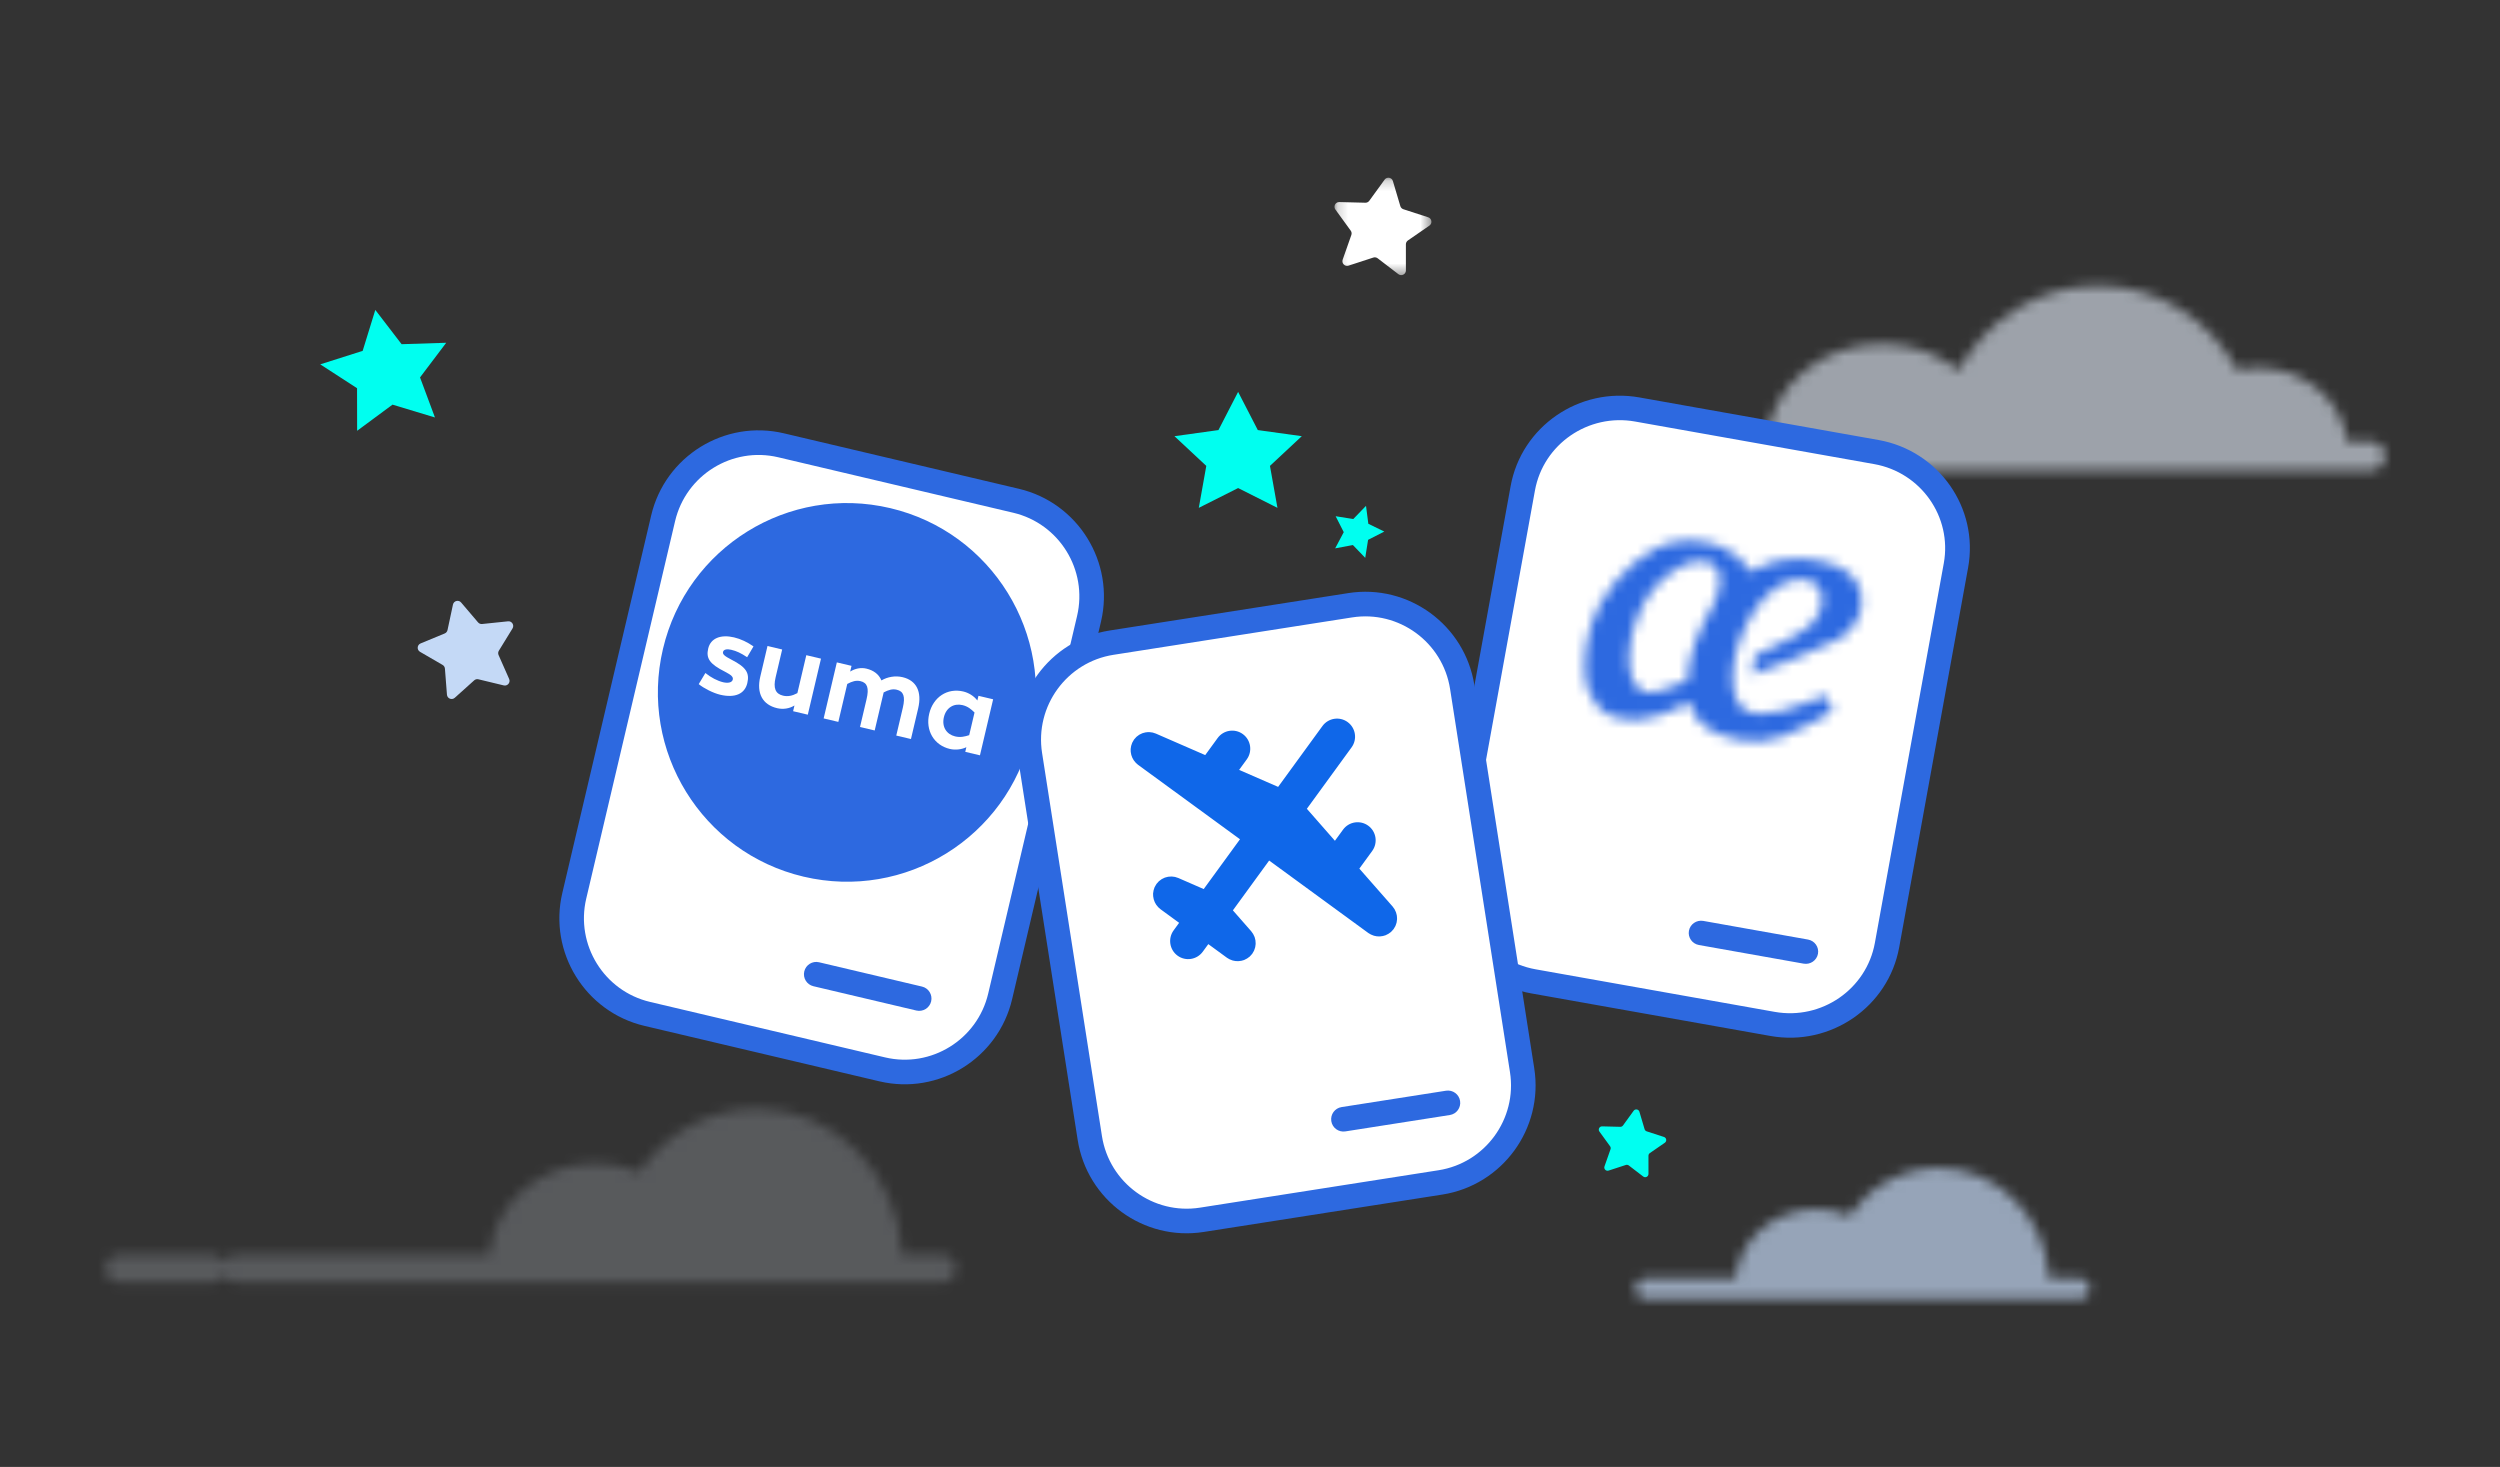
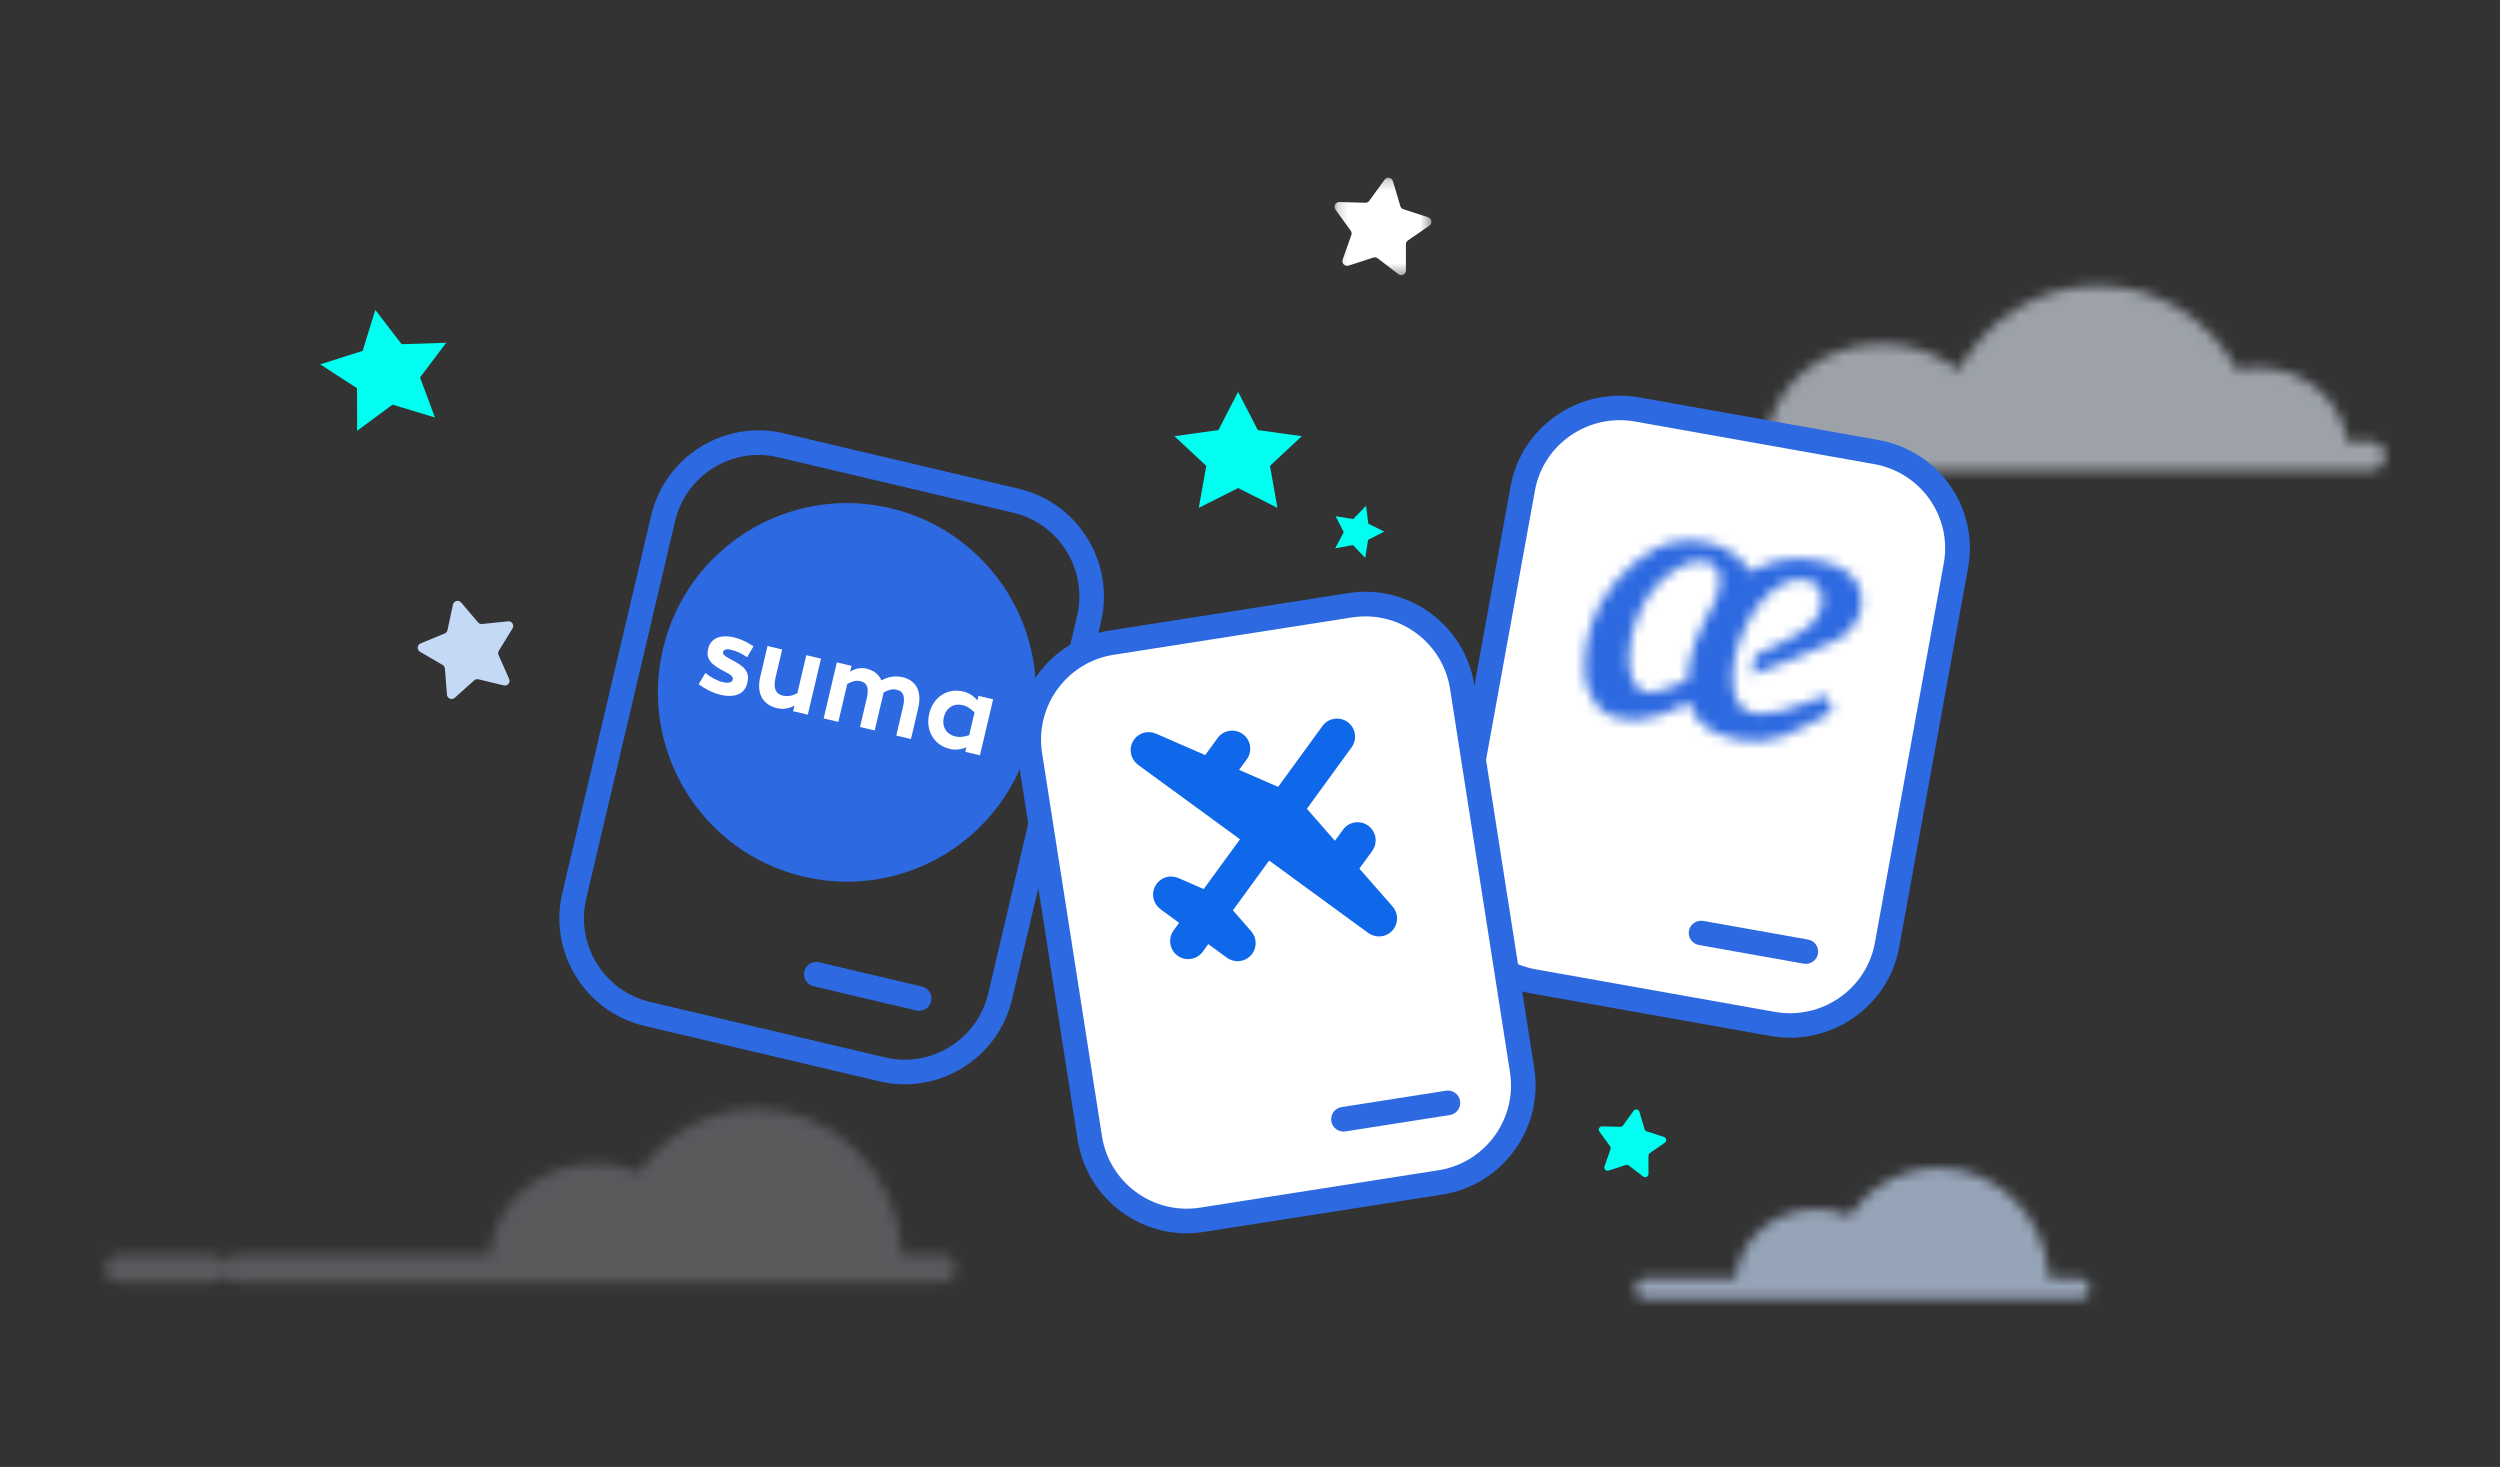
<svg xmlns="http://www.w3.org/2000/svg" width="242" height="142" viewBox="0 0 242 142" fill="none">
  <rect x="0" y="0" width="242" height="142" fill="#333333" stroke="none" />
  <g id="Illustration/Objects/suma">
    <g id="Group">
      <path id="Shape" fill-rule="evenodd" clip-rule="evenodd" d="M42.103 40.411L40.659 36.534L43.194 33.18L38.876 33.318L36.33 30L35.106 33.964L31 35.269L34.562 37.579L34.57 41.701L37.994 39.169L42.103 40.411ZM122.932 45.099L123.658 49.16L119.85 47.244L116.043 49.16L116.769 45.099L113.687 42.223L117.945 41.631L119.85 37.934L121.756 41.631L126.014 42.223L122.932 45.099ZM132.43 52.257L132.154 54L130.96 52.76L129.244 53.081L130.075 51.514L129.29 49.97L130.998 50.242L132.23 48.965L132.454 50.702L134 51.457L132.43 52.257Z" fill="#00FFF0" />
      <g id="Group 52">
        <g id="Group 3" opacity="0.608">
          <mask id="mask0_0_5892" style="mask-type:luminance" maskUnits="userSpaceOnUse" x="153" y="27" width="78" height="19">
            <path id="Clip 2" fill-rule="evenodd" clip-rule="evenodd" d="M189.61 35.852C187.627 34.264 185.031 33.292 182.179 33.292C176.256 33.292 171.413 37.453 170.971 42.731H154.745C153.993 42.731 153.384 43.358 153.384 44.131C153.384 44.904 153.993 45.531 154.745 45.531H229.509C230.261 45.531 230.87 44.904 230.87 44.131C230.87 43.358 230.261 42.731 229.509 42.731H227.181C226.747 38.722 223.027 35.589 218.501 35.589C217.827 35.589 217.175 35.665 216.546 35.796C213.91 30.947 208.878 27.663 203.094 27.663C197.288 27.663 192.236 30.971 189.61 35.852Z" fill="white" />
          </mask>
          <g mask="url(#mask0_0_5892)">
            <path id="Fill 1" fill-rule="evenodd" clip-rule="evenodd" d="M146.587 52.404H237.667V20.791H146.587V52.404Z" fill="#E1EAF7" />
          </g>
        </g>
        <g id="Group 6" opacity="0.213">
          <mask id="mask1_0_5892" style="mask-type:luminance" maskUnits="userSpaceOnUse" x="10" y="107" width="83" height="18">
            <path id="Clip 5" fill-rule="evenodd" clip-rule="evenodd" d="M61.869 113.468C60.581 112.928 59.157 112.621 57.654 112.621C52.231 112.621 47.797 116.53 47.392 121.49H22.834C22.366 121.49 21.962 121.767 21.749 122.17C21.537 121.767 21.134 121.49 20.665 121.49H11.441C10.753 121.49 10.195 122.079 10.195 122.806C10.195 123.532 10.753 124.121 11.441 124.121H20.665C21.134 124.121 21.537 123.845 21.749 123.441C21.962 123.845 22.366 124.121 22.834 124.121H91.281C91.969 124.121 92.527 123.532 92.527 122.806C92.527 122.079 91.969 121.49 91.281 121.49H87.329C86.963 113.609 80.814 107.332 73.259 107.332C68.574 107.332 64.434 109.754 61.869 113.468Z" fill="white" />
          </mask>
          <g mask="url(#mask1_0_5892)">
            <path id="Fill 4" fill-rule="evenodd" clip-rule="evenodd" d="M3.958 130.579H98.764V100.875H3.958V130.579Z" fill="#E1EAF7" />
          </g>
        </g>
        <g id="Group 13">
          <path id="Fill 7" fill-rule="evenodd" clip-rule="evenodd" d="M171.583 99.115L148.437 94.995C143.271 94.075 139.805 89.137 140.733 84.021L147.405 47.267C148.334 42.151 153.32 38.718 158.486 39.638L181.632 43.759C186.798 44.678 190.265 49.617 189.336 54.732L182.664 91.486C181.736 96.602 176.749 100.035 171.583 99.115Z" fill="white" />
          <path id="Fill 9" fill-rule="evenodd" clip-rule="evenodd" d="M158.275 40.804C153.745 39.998 149.397 42.991 148.583 47.477L141.911 84.231C141.096 88.716 144.119 93.022 148.649 93.829L171.795 97.949C176.325 98.756 180.672 95.762 181.487 91.276L188.159 54.523C188.973 50.037 185.951 45.731 181.421 44.925L158.275 40.804ZM171.372 100.281L148.225 96.161C142.397 95.123 138.508 89.583 139.556 83.811L146.228 47.057C147.275 41.285 152.87 37.434 158.698 38.472L181.844 42.592C187.673 43.63 191.562 49.17 190.514 54.942L183.842 91.696C182.794 97.468 177.2 101.319 171.372 100.281Z" fill="#2D69E0" />
          <path id="Fill 11" fill-rule="evenodd" clip-rule="evenodd" d="M174.591 93.281L164.454 91.477C163.804 91.361 163.372 90.745 163.488 90.101C163.605 89.457 164.227 89.029 164.878 89.144L175.014 90.949C175.665 91.065 176.097 91.681 175.98 92.325C175.863 92.969 175.241 93.397 174.591 93.281Z" fill="#2D69E0" />
        </g>
        <g id="Group 16">
          <mask id="mask2_0_5892" style="mask-type:luminance" maskUnits="userSpaceOnUse" x="153" y="52" width="28" height="20">
            <path id="Clip 15" fill-rule="evenodd" clip-rule="evenodd" d="M162.073 52.468C159.552 52.966 156.61 55.392 154.909 58.443C153.687 60.685 153.153 63.627 153.491 65.895C153.731 67.155 154.676 68.642 155.522 69.093C157.32 70.087 159.742 69.704 161.823 68.775C162.733 68.367 163.474 67.948 163.536 67.965C164 70.04 165.608 71.081 168.353 71.618C169.834 71.882 171.129 71.779 172.558 71.281C174.18 70.608 175.805 69.816 177.413 68.85L176.686 67.295L175.142 67.947C171.163 69.466 168.781 69.677 167.996 67.481C166.976 64.626 168.824 59.334 171.61 57.137C174.381 54.952 177.338 56.359 176.117 59.282C175.639 60.425 174.675 61.164 171.998 62.437L169.92 63.425L169.598 65.303C169.898 65.357 176.848 62.498 178 61.854C178.978 61.306 179.938 60.051 180.111 59.096C180.593 56.43 179.029 54.678 175.511 54.211C174.111 53.939 171.489 54.024 169.491 55.361C168.089 53.126 165.668 52.326 163.571 52.326C163.044 52.326 162.537 52.377 162.073 52.468ZM159.343 67.021C156.88 66.543 157.254 60.601 159.967 57.111C160.846 55.98 162.535 54.739 163.541 54.472C167.064 53.608 167.105 56.629 165.394 59.361C164.504 61.007 163.398 63.387 163.331 65.88C162.004 66.373 160.611 67.039 159.609 67.039C159.517 67.039 159.428 67.033 159.343 67.021Z" fill="white" />
          </mask>
          <g mask="url(#mask2_0_5892)">
            <path id="Fill 14" fill-rule="evenodd" clip-rule="evenodd" d="M150.357 43.017L188.5 49.839L182.886 80.911L144.743 74.088L150.357 43.017Z" fill="#2D69E0" />
          </g>
        </g>
        <g id="Group 48">
-           <path id="Fill 17" fill-rule="evenodd" clip-rule="evenodd" d="M85.405 103.516L62.647 98.143C57.568 96.944 54.392 91.802 55.59 86.715L64.191 50.172C65.388 45.085 70.524 41.904 75.603 43.103L98.36 48.476C103.439 49.675 106.615 54.818 105.418 59.904L96.816 96.447C95.619 101.534 90.484 104.715 85.405 103.516Z" fill="white" />
          <path id="Fill 19" fill-rule="evenodd" clip-rule="evenodd" d="M75.33 44.263C70.876 43.212 66.399 45.985 65.349 50.445L56.747 86.988C55.697 91.448 58.467 95.933 62.92 96.984L85.677 102.356C90.131 103.408 94.609 100.634 95.659 96.174L104.26 59.631C105.31 55.17 102.541 50.687 98.087 49.635L75.33 44.263ZM85.132 104.675L62.374 99.303C56.644 97.95 53.081 92.18 54.432 86.442L63.033 49.898C64.384 44.159 70.145 40.591 75.876 41.944L98.633 47.316C104.364 48.669 107.927 54.439 106.576 60.178L97.974 96.721C96.623 102.46 90.862 106.028 85.132 104.675Z" fill="#2D69E0" />
          <path id="Fill 21" fill-rule="evenodd" clip-rule="evenodd" d="M88.704 97.819L78.738 95.466C78.099 95.315 77.703 94.674 77.853 94.034C78.004 93.393 78.644 92.996 79.284 93.147L89.25 95.5C89.89 95.651 90.286 96.293 90.135 96.933C89.984 97.573 89.344 97.97 88.704 97.819Z" fill="#2D69E0" />
          <path id="Fill 23" fill-rule="evenodd" clip-rule="evenodd" d="M99.793 71.229C97.474 81.079 87.621 87.182 77.785 84.86C67.949 82.538 61.855 72.67 64.174 62.82C66.492 52.969 76.345 46.867 86.181 49.188C96.017 51.511 102.112 61.378 99.793 71.229Z" fill="#2D69E0" />
          <path id="Fill 25" fill-rule="evenodd" clip-rule="evenodd" d="M70.932 65.784C70.99 65.536 70.819 65.352 70.182 65.023C68.701 64.279 68.328 63.738 68.554 62.778C68.791 61.772 69.773 61.395 71.059 61.699C71.703 61.851 72.356 62.161 72.938 62.572L72.323 63.619C71.715 63.214 71.296 63.019 70.777 62.897C70.36 62.798 70.046 62.867 69.99 63.105C69.937 63.331 70.122 63.506 70.813 63.86C72.237 64.589 72.571 65.145 72.339 66.128C72.095 67.168 71.15 67.589 69.717 67.251C69.04 67.091 68.125 66.625 67.636 66.223L68.282 65.147C68.811 65.582 69.46 65.914 70.001 66.042C70.487 66.156 70.865 66.067 70.932 65.784Z" fill="white" />
          <path id="Fill 27" fill-rule="evenodd" clip-rule="evenodd" d="M75.223 68.551C73.812 68.218 73.215 67.111 73.593 65.506L74.293 62.534L75.714 62.87L75.079 65.57C74.834 66.61 75.061 67.165 75.794 67.338C76.246 67.445 76.68 67.368 77.186 67.094L78.05 63.421L79.472 63.757L78.195 69.181L76.773 68.845L76.904 68.292C76.416 68.594 75.81 68.689 75.223 68.551Z" fill="white" />
          <path id="Fill 29" fill-rule="evenodd" clip-rule="evenodd" d="M83.865 64.722C84.587 64.893 85.079 65.283 85.323 65.865C85.918 65.517 86.664 65.383 87.374 65.551C88.717 65.868 89.258 66.961 88.88 68.566L88.181 71.538L86.759 71.203L87.395 68.501C87.647 67.428 87.469 66.921 86.803 66.764C86.386 66.665 86.013 66.78 85.538 67.026L84.671 70.71L83.249 70.374L83.885 67.673C84.138 66.6 83.96 66.092 83.294 65.935C82.876 65.837 82.493 65.949 82.015 66.206L81.151 69.879L79.729 69.543L81.006 64.119L82.427 64.454L82.297 65.008C82.771 64.715 83.324 64.594 83.865 64.722Z" fill="white" />
          <path id="Fill 31" fill-rule="evenodd" clip-rule="evenodd" d="M93.818 71.163L94.334 68.971C94.015 68.657 93.688 68.377 93.169 68.254C92.345 68.06 91.589 68.49 91.368 69.427C91.147 70.365 91.632 71.088 92.456 71.283C92.975 71.406 93.393 71.301 93.818 71.163ZM91.944 72.498C90.409 72.135 89.566 70.708 89.946 69.092C90.327 67.476 91.706 66.573 93.241 66.935C93.771 67.061 94.271 67.369 94.608 67.807L94.715 67.355L96.136 67.691L94.859 73.115L93.438 72.779L93.544 72.327C93.139 72.53 92.53 72.636 91.944 72.498Z" fill="white" />
          <path id="Fill 33" fill-rule="evenodd" clip-rule="evenodd" d="M139.435 114.457L116.335 118.078C111.179 118.886 106.301 115.322 105.494 110.159L99.696 73.066C98.889 67.903 102.447 63.018 107.603 62.209L130.703 58.589C135.858 57.78 140.737 61.343 141.544 66.507L147.341 103.6C148.148 108.763 144.59 113.648 139.435 114.457Z" fill="white" />
          <path id="Fill 35" fill-rule="evenodd" clip-rule="evenodd" d="M107.787 63.386C103.266 64.095 100.164 68.354 100.872 72.882L106.669 109.975C107.377 114.503 111.63 117.609 116.151 116.901L139.251 113.28C143.771 112.571 146.874 108.311 146.166 103.784L140.368 66.691C139.661 62.164 135.407 59.057 130.887 59.765L107.787 63.386ZM139.619 115.634L116.519 119.254C110.702 120.166 105.229 116.169 104.319 110.344L98.521 73.25C97.611 67.425 101.602 61.944 107.419 61.032L130.519 57.411C136.335 56.5 141.808 60.497 142.719 66.322L148.516 103.416C149.427 109.241 145.435 114.722 139.619 115.634Z" fill="#2D69E0" />
          <path id="Fill 37" fill-rule="evenodd" clip-rule="evenodd" d="M140.345 107.934L130.229 109.52C129.58 109.622 128.971 109.177 128.87 108.527C128.768 107.877 129.212 107.268 129.861 107.166L139.977 105.581C140.626 105.479 141.235 105.923 141.336 106.573C141.438 107.223 140.994 107.833 140.345 107.934Z" fill="#2D69E0" />
          <path id="Fill 39" fill-rule="evenodd" clip-rule="evenodd" d="M114.058 84.989C113.99 84.958 113.92 84.943 113.853 84.923C113.816 84.912 113.784 84.897 113.749 84.888C113.666 84.87 113.58 84.861 113.496 84.855C113.469 84.853 113.442 84.847 113.414 84.846C113.328 84.842 113.244 84.852 113.157 84.863C113.132 84.865 113.105 84.865 113.08 84.869C112.999 84.882 112.922 84.905 112.842 84.929C112.813 84.939 112.782 84.944 112.753 84.954C112.681 84.983 112.612 85.019 112.543 85.056C112.513 85.072 112.478 85.084 112.449 85.103C112.379 85.145 112.319 85.195 112.257 85.247C112.229 85.267 112.202 85.286 112.176 85.308C112.112 85.368 112.054 85.436 111.999 85.507C111.983 85.528 111.963 85.543 111.949 85.563C111.947 85.564 111.946 85.567 111.946 85.57C111.907 85.625 111.874 85.686 111.842 85.746C111.817 85.792 111.786 85.837 111.765 85.884C111.763 85.888 111.762 85.891 111.759 85.894C111.756 85.901 111.757 85.909 111.752 85.917C111.682 86.088 111.64 86.265 111.625 86.446C111.625 86.463 111.619 86.479 111.618 86.495C111.609 86.672 111.63 86.845 111.673 87.016C111.679 87.041 111.685 87.066 111.693 87.091C111.741 87.256 111.813 87.413 111.911 87.561C111.923 87.578 111.936 87.594 111.948 87.61C112.053 87.757 112.175 87.895 112.331 88.008L114.139 89.329L113.605 90.063C113.038 90.843 113.208 91.938 113.987 92.508C114.766 93.077 115.858 92.904 116.428 92.125L116.964 91.39L118.772 92.712C118.926 92.825 119.093 92.899 119.265 92.955C119.287 92.962 119.307 92.971 119.327 92.977C119.495 93.023 119.666 93.044 119.837 93.041C119.866 93.04 119.892 93.037 119.921 93.035C120.093 93.024 120.263 92.992 120.426 92.93C120.444 92.922 120.459 92.912 120.478 92.905C120.643 92.835 120.797 92.744 120.936 92.623C120.942 92.619 120.951 92.617 120.958 92.61C120.961 92.608 120.962 92.605 120.966 92.601C121.005 92.566 121.037 92.524 121.074 92.486C121.12 92.435 121.169 92.389 121.208 92.335C121.211 92.332 121.212 92.331 121.214 92.33C121.23 92.306 121.239 92.283 121.255 92.259C121.302 92.186 121.349 92.112 121.387 92.033C121.401 92.004 121.408 91.97 121.422 91.938C121.45 91.863 121.48 91.788 121.498 91.711C121.507 91.677 121.51 91.644 121.516 91.609C121.528 91.532 121.543 91.453 121.546 91.376C121.547 91.346 121.543 91.319 121.543 91.288C121.543 91.205 121.541 91.121 121.528 91.037C121.525 91.016 121.518 90.994 121.513 90.969C121.497 90.883 121.477 90.796 121.448 90.711C121.439 90.688 121.427 90.668 121.419 90.647C121.385 90.564 121.35 90.483 121.302 90.405C121.287 90.378 121.265 90.353 121.246 90.326C121.206 90.263 121.166 90.2 121.115 90.142L119.343 88.122L122.854 83.3L132.46 90.319C132.614 90.428 132.778 90.503 132.947 90.559C132.973 90.567 132.994 90.576 133.02 90.583C133.185 90.631 133.355 90.65 133.523 90.647C133.553 90.646 133.58 90.642 133.61 90.641C133.782 90.629 133.951 90.597 134.113 90.536C134.132 90.529 134.148 90.519 134.164 90.511C134.329 90.443 134.483 90.351 134.622 90.233C134.628 90.225 134.639 90.224 134.645 90.218C134.649 90.215 134.651 90.21 134.654 90.207C134.693 90.174 134.724 90.134 134.757 90.097C134.805 90.046 134.856 89.998 134.896 89.942C134.898 89.939 134.901 89.937 134.902 89.936C134.92 89.912 134.929 89.887 134.945 89.862C134.993 89.79 135.039 89.717 135.075 89.642C135.09 89.606 135.1 89.569 135.115 89.533C135.141 89.463 135.168 89.392 135.186 89.321C135.197 89.281 135.198 89.24 135.206 89.197C135.218 89.128 135.231 89.057 135.234 88.986C135.236 88.947 135.231 88.91 135.232 88.871C135.23 88.797 135.227 88.723 135.217 88.649C135.211 88.613 135.201 88.583 135.196 88.549C135.18 88.472 135.164 88.396 135.136 88.322C135.125 88.286 135.105 88.253 135.089 88.219C135.062 88.15 135.033 88.081 134.996 88.016C134.969 87.972 134.935 87.932 134.904 87.889C134.87 87.843 134.843 87.794 134.804 87.749L131.584 84.082L132.829 82.374C133.397 81.592 133.225 80.496 132.447 79.929C131.667 79.359 130.573 79.531 130.005 80.311L129.22 81.388L126.504 78.29L130.835 72.342C131.403 71.561 131.233 70.467 130.452 69.897C129.673 69.327 128.581 69.501 128.013 70.279L123.723 76.171L119.946 74.525L120.689 73.505C121.257 72.726 121.086 71.629 120.307 71.061C119.529 70.492 118.433 70.664 117.866 71.444L116.665 73.093L111.886 71.011C111.818 70.979 111.748 70.965 111.679 70.943C111.645 70.934 111.611 70.919 111.576 70.91C111.493 70.892 111.407 70.883 111.324 70.877C111.296 70.874 111.27 70.869 111.242 70.868C111.156 70.864 111.071 70.873 110.986 70.885C110.958 70.887 110.933 70.886 110.907 70.891C110.827 70.904 110.749 70.926 110.671 70.951C110.641 70.961 110.61 70.966 110.581 70.977C110.508 71.005 110.44 71.04 110.372 71.077C110.341 71.093 110.307 71.105 110.277 71.124C110.209 71.168 110.145 71.218 110.085 71.268C110.058 71.291 110.031 71.308 110.005 71.33C109.941 71.39 109.883 71.458 109.826 71.529C109.811 71.55 109.791 71.565 109.776 71.585C109.775 71.587 109.773 71.59 109.773 71.592C109.733 71.647 109.703 71.709 109.671 71.768C109.646 71.814 109.614 71.859 109.594 71.906C109.592 71.91 109.59 71.913 109.588 71.917C109.583 71.923 109.585 71.932 109.582 71.94C109.51 72.109 109.468 72.288 109.453 72.467C109.452 72.485 109.447 72.501 109.447 72.519C109.437 72.694 109.459 72.868 109.501 73.037C109.508 73.063 109.513 73.087 109.521 73.113C109.568 73.278 109.641 73.437 109.739 73.582C109.751 73.6 109.765 73.615 109.776 73.632C109.881 73.779 110.005 73.916 110.158 74.03L120.031 81.241L116.519 86.062L114.058 84.989Z" fill="#0F67E9" />
          <g id="Group 43">
            <mask id="mask3_0_5892" style="mask-type:luminance" maskUnits="userSpaceOnUse" x="129" y="17" width="10" height="10">
              <path id="Clip 42" fill-rule="evenodd" clip-rule="evenodd" d="M129.177 17.202H138.563V26.634H129.177V17.202Z" fill="white" />
            </mask>
            <g mask="url(#mask3_0_5892)">
              <path id="Fill 41" fill-rule="evenodd" clip-rule="evenodd" d="M134.832 17.527L135.552 19.951C135.594 20.095 135.705 20.208 135.847 20.254L138.249 21.034C138.607 21.151 138.676 21.627 138.366 21.841L136.287 23.275C136.164 23.36 136.09 23.5 136.09 23.65L136.091 26.179C136.092 26.555 135.66 26.769 135.362 26.54L133.357 25.003C133.238 24.912 133.082 24.885 132.94 24.931L130.539 25.714C130.181 25.831 129.846 25.485 129.971 25.131L130.811 22.746C130.861 22.605 130.838 22.448 130.75 22.327L129.265 20.282C129.044 19.978 129.267 19.551 129.643 19.56L132.168 19.624C132.317 19.628 132.459 19.557 132.546 19.436L134.03 17.39C134.251 17.085 134.725 17.166 134.832 17.527Z" fill="white" />
            </g>
          </g>
          <path id="Fill 44" fill-rule="evenodd" clip-rule="evenodd" d="M44.637 58.322L46.275 60.246C46.371 60.36 46.518 60.419 46.667 60.404L49.178 60.143C49.552 60.104 49.809 60.512 49.612 60.834L48.29 62.988C48.212 63.116 48.202 63.273 48.262 63.41L49.285 65.722C49.438 66.066 49.13 66.436 48.764 66.348L46.309 65.755C46.164 65.72 46.011 65.759 45.9 65.859L44.02 67.548C43.74 67.799 43.294 67.62 43.265 67.245L43.069 64.724C43.058 64.574 42.974 64.44 42.844 64.365L40.66 63.097C40.334 62.909 40.366 62.428 40.714 62.284L43.048 61.319C43.186 61.262 43.287 61.14 43.319 60.994L43.847 58.521C43.926 58.153 44.393 58.035 44.637 58.322Z" fill="#C4D9F6" />
          <path id="Fill 46" fill-rule="evenodd" clip-rule="evenodd" d="M158.696 107.618L159.196 109.304C159.226 109.404 159.303 109.483 159.402 109.515L161.073 110.058C161.321 110.138 161.37 110.47 161.154 110.619L159.708 111.617C159.622 111.676 159.571 111.773 159.571 111.877L159.572 113.636C159.572 113.899 159.272 114.047 159.064 113.888L157.669 112.818C157.587 112.755 157.479 112.737 157.38 112.769L155.709 113.313C155.461 113.394 155.227 113.154 155.314 112.907L155.898 111.248C155.933 111.15 155.917 111.041 155.856 110.957L154.823 109.534C154.669 109.322 154.825 109.026 155.086 109.032L156.842 109.076C156.946 109.079 157.045 109.03 157.106 108.946L158.137 107.522C158.291 107.31 158.621 107.367 158.696 107.618Z" fill="#00FFF1" />
        </g>
        <g id="Group 51" opacity="0.682">
          <mask id="mask4_0_5892" style="mask-type:luminance" maskUnits="userSpaceOnUse" x="158" y="113" width="45" height="13">
            <path id="Clip 50" fill-rule="evenodd" clip-rule="evenodd" d="M179.009 117.694C178.032 117.286 176.951 117.054 175.81 117.054C171.692 117.054 168.325 120.007 168.018 123.753H159.268C158.745 123.753 158.322 124.198 158.322 124.747C158.322 125.296 158.745 125.74 159.268 125.74H201.343C201.866 125.74 202.289 125.296 202.289 124.747C202.289 124.198 201.866 123.753 201.343 123.753H198.343C198.065 117.8 193.395 113.06 187.659 113.06C184.101 113.06 180.957 114.89 179.009 117.694Z" fill="white" />
          </mask>
          <g mask="url(#mask4_0_5892)">
            <path id="Fill 49" fill-rule="evenodd" clip-rule="evenodd" d="M153.542 130.618H207.069V108.183H153.542V130.618Z" fill="#C4D9F6" />
          </g>
        </g>
      </g>
    </g>
  </g>
</svg>